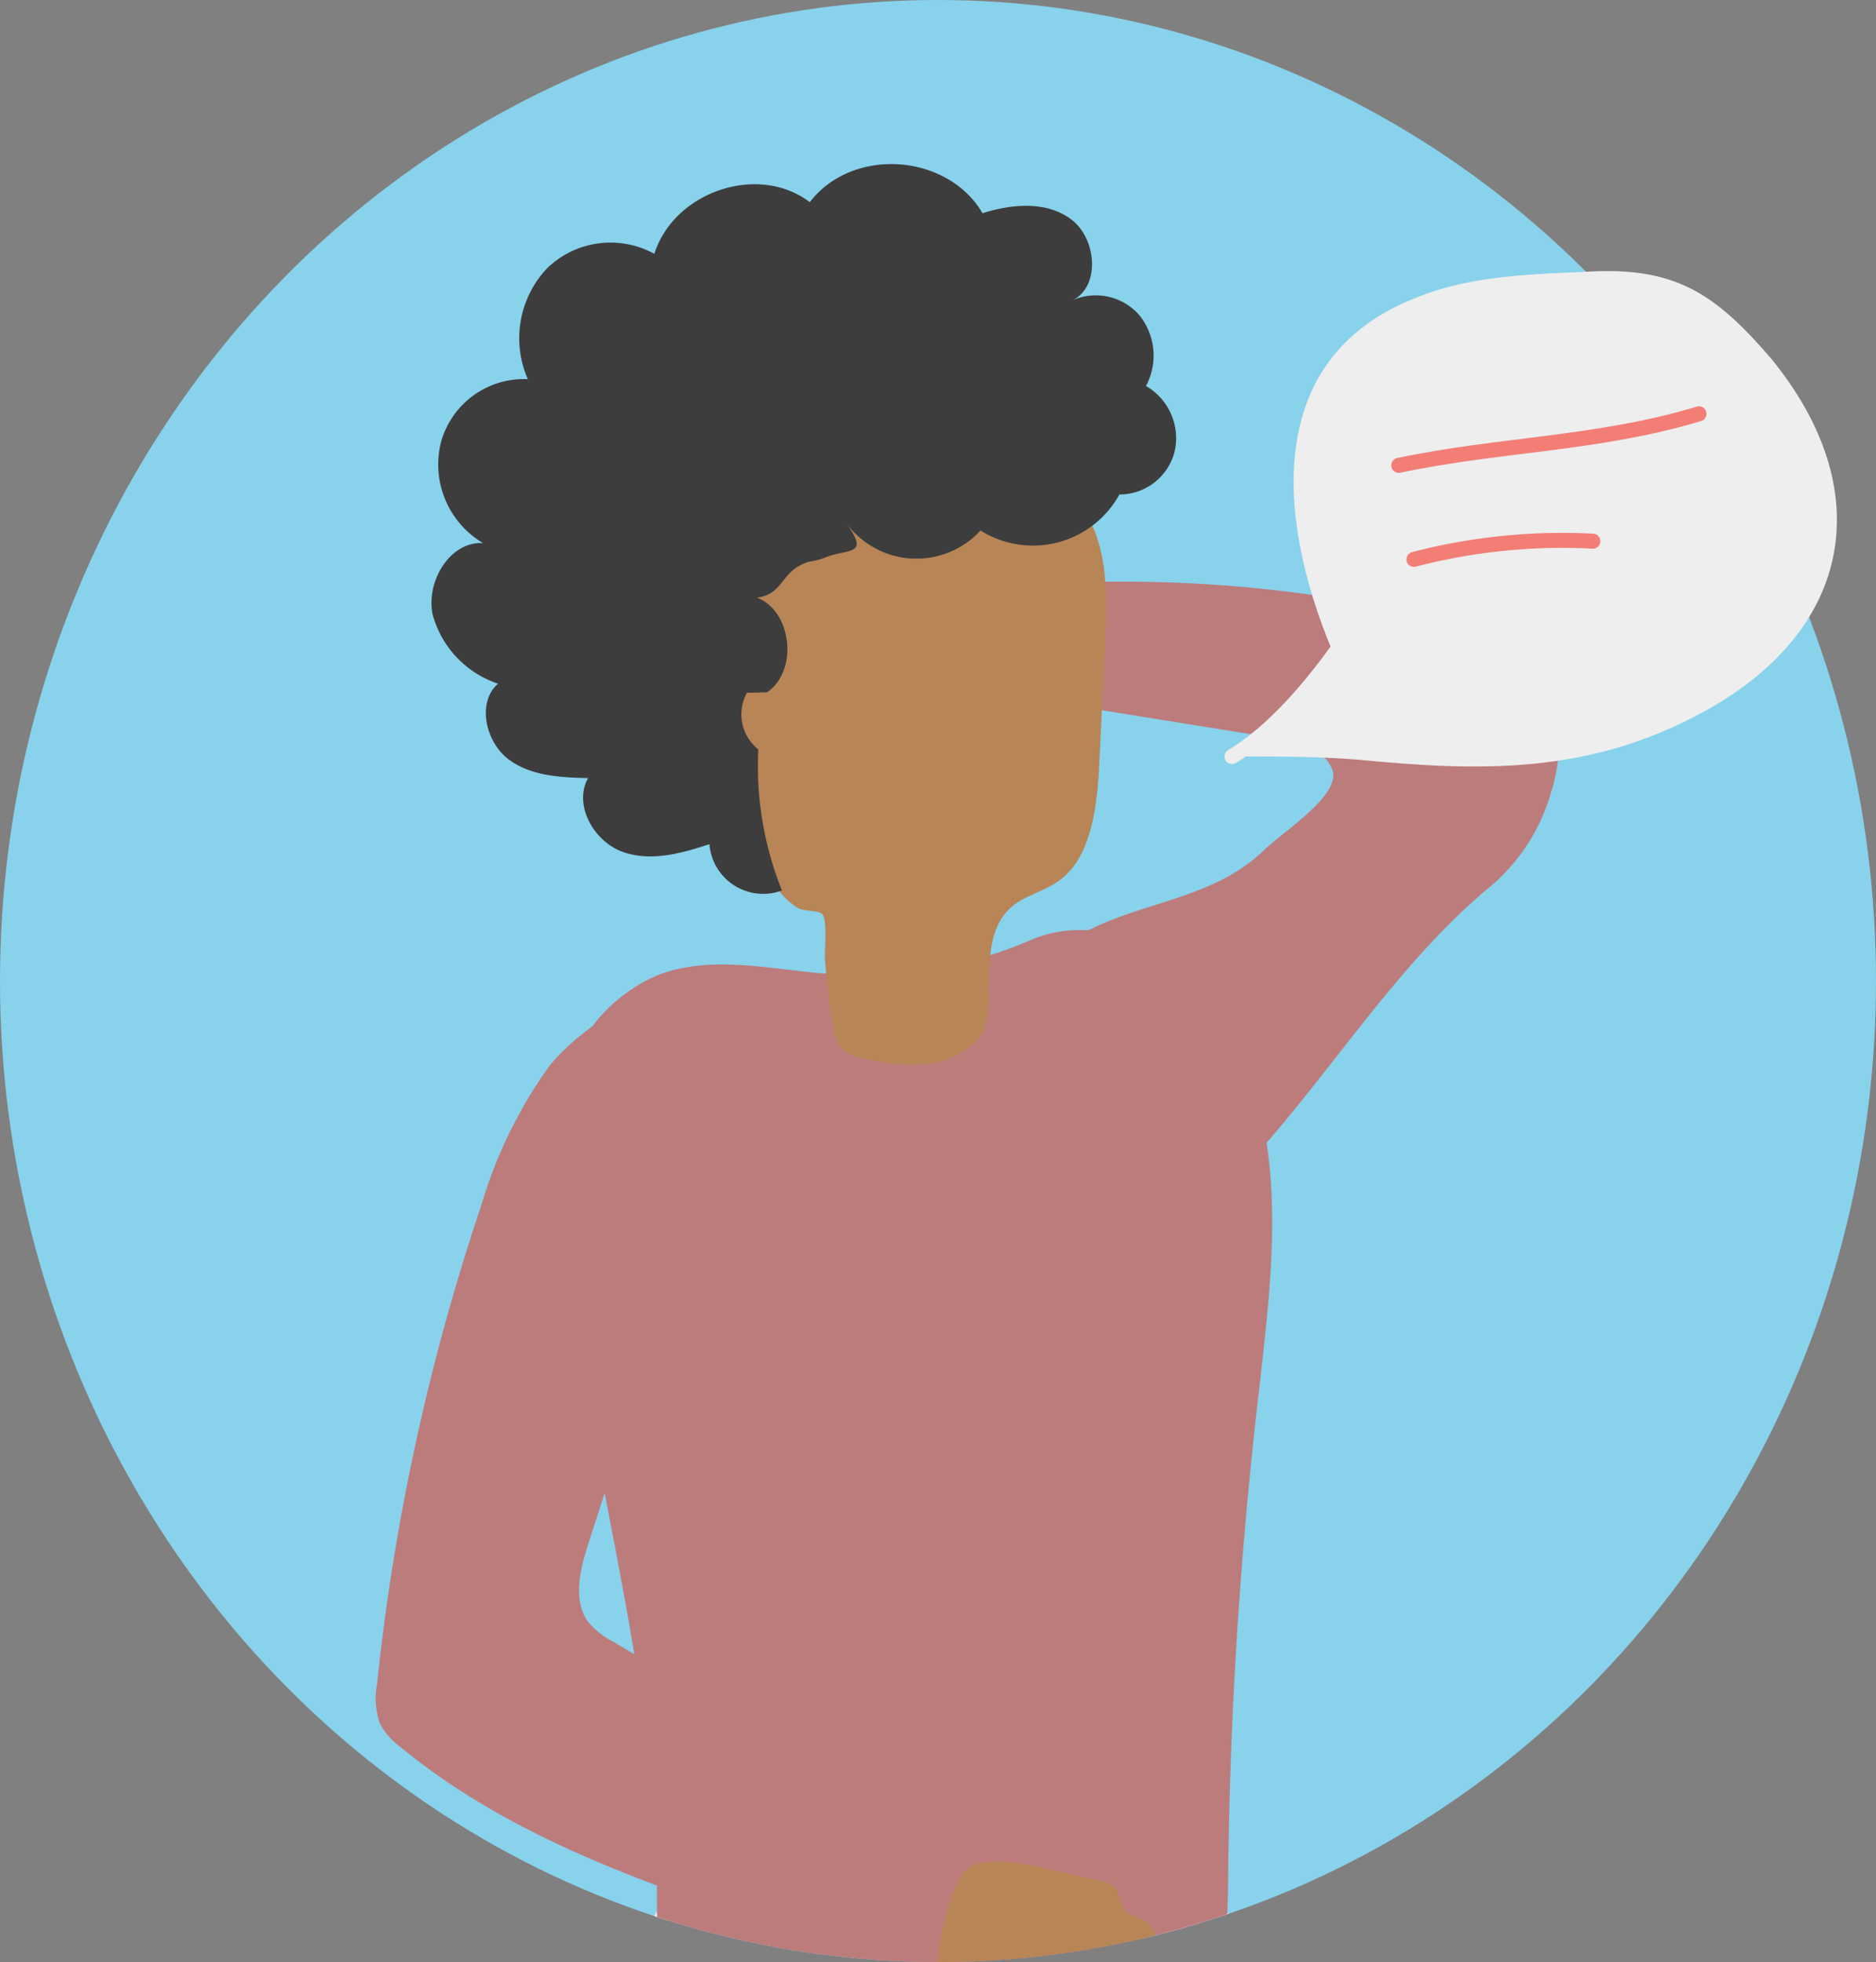
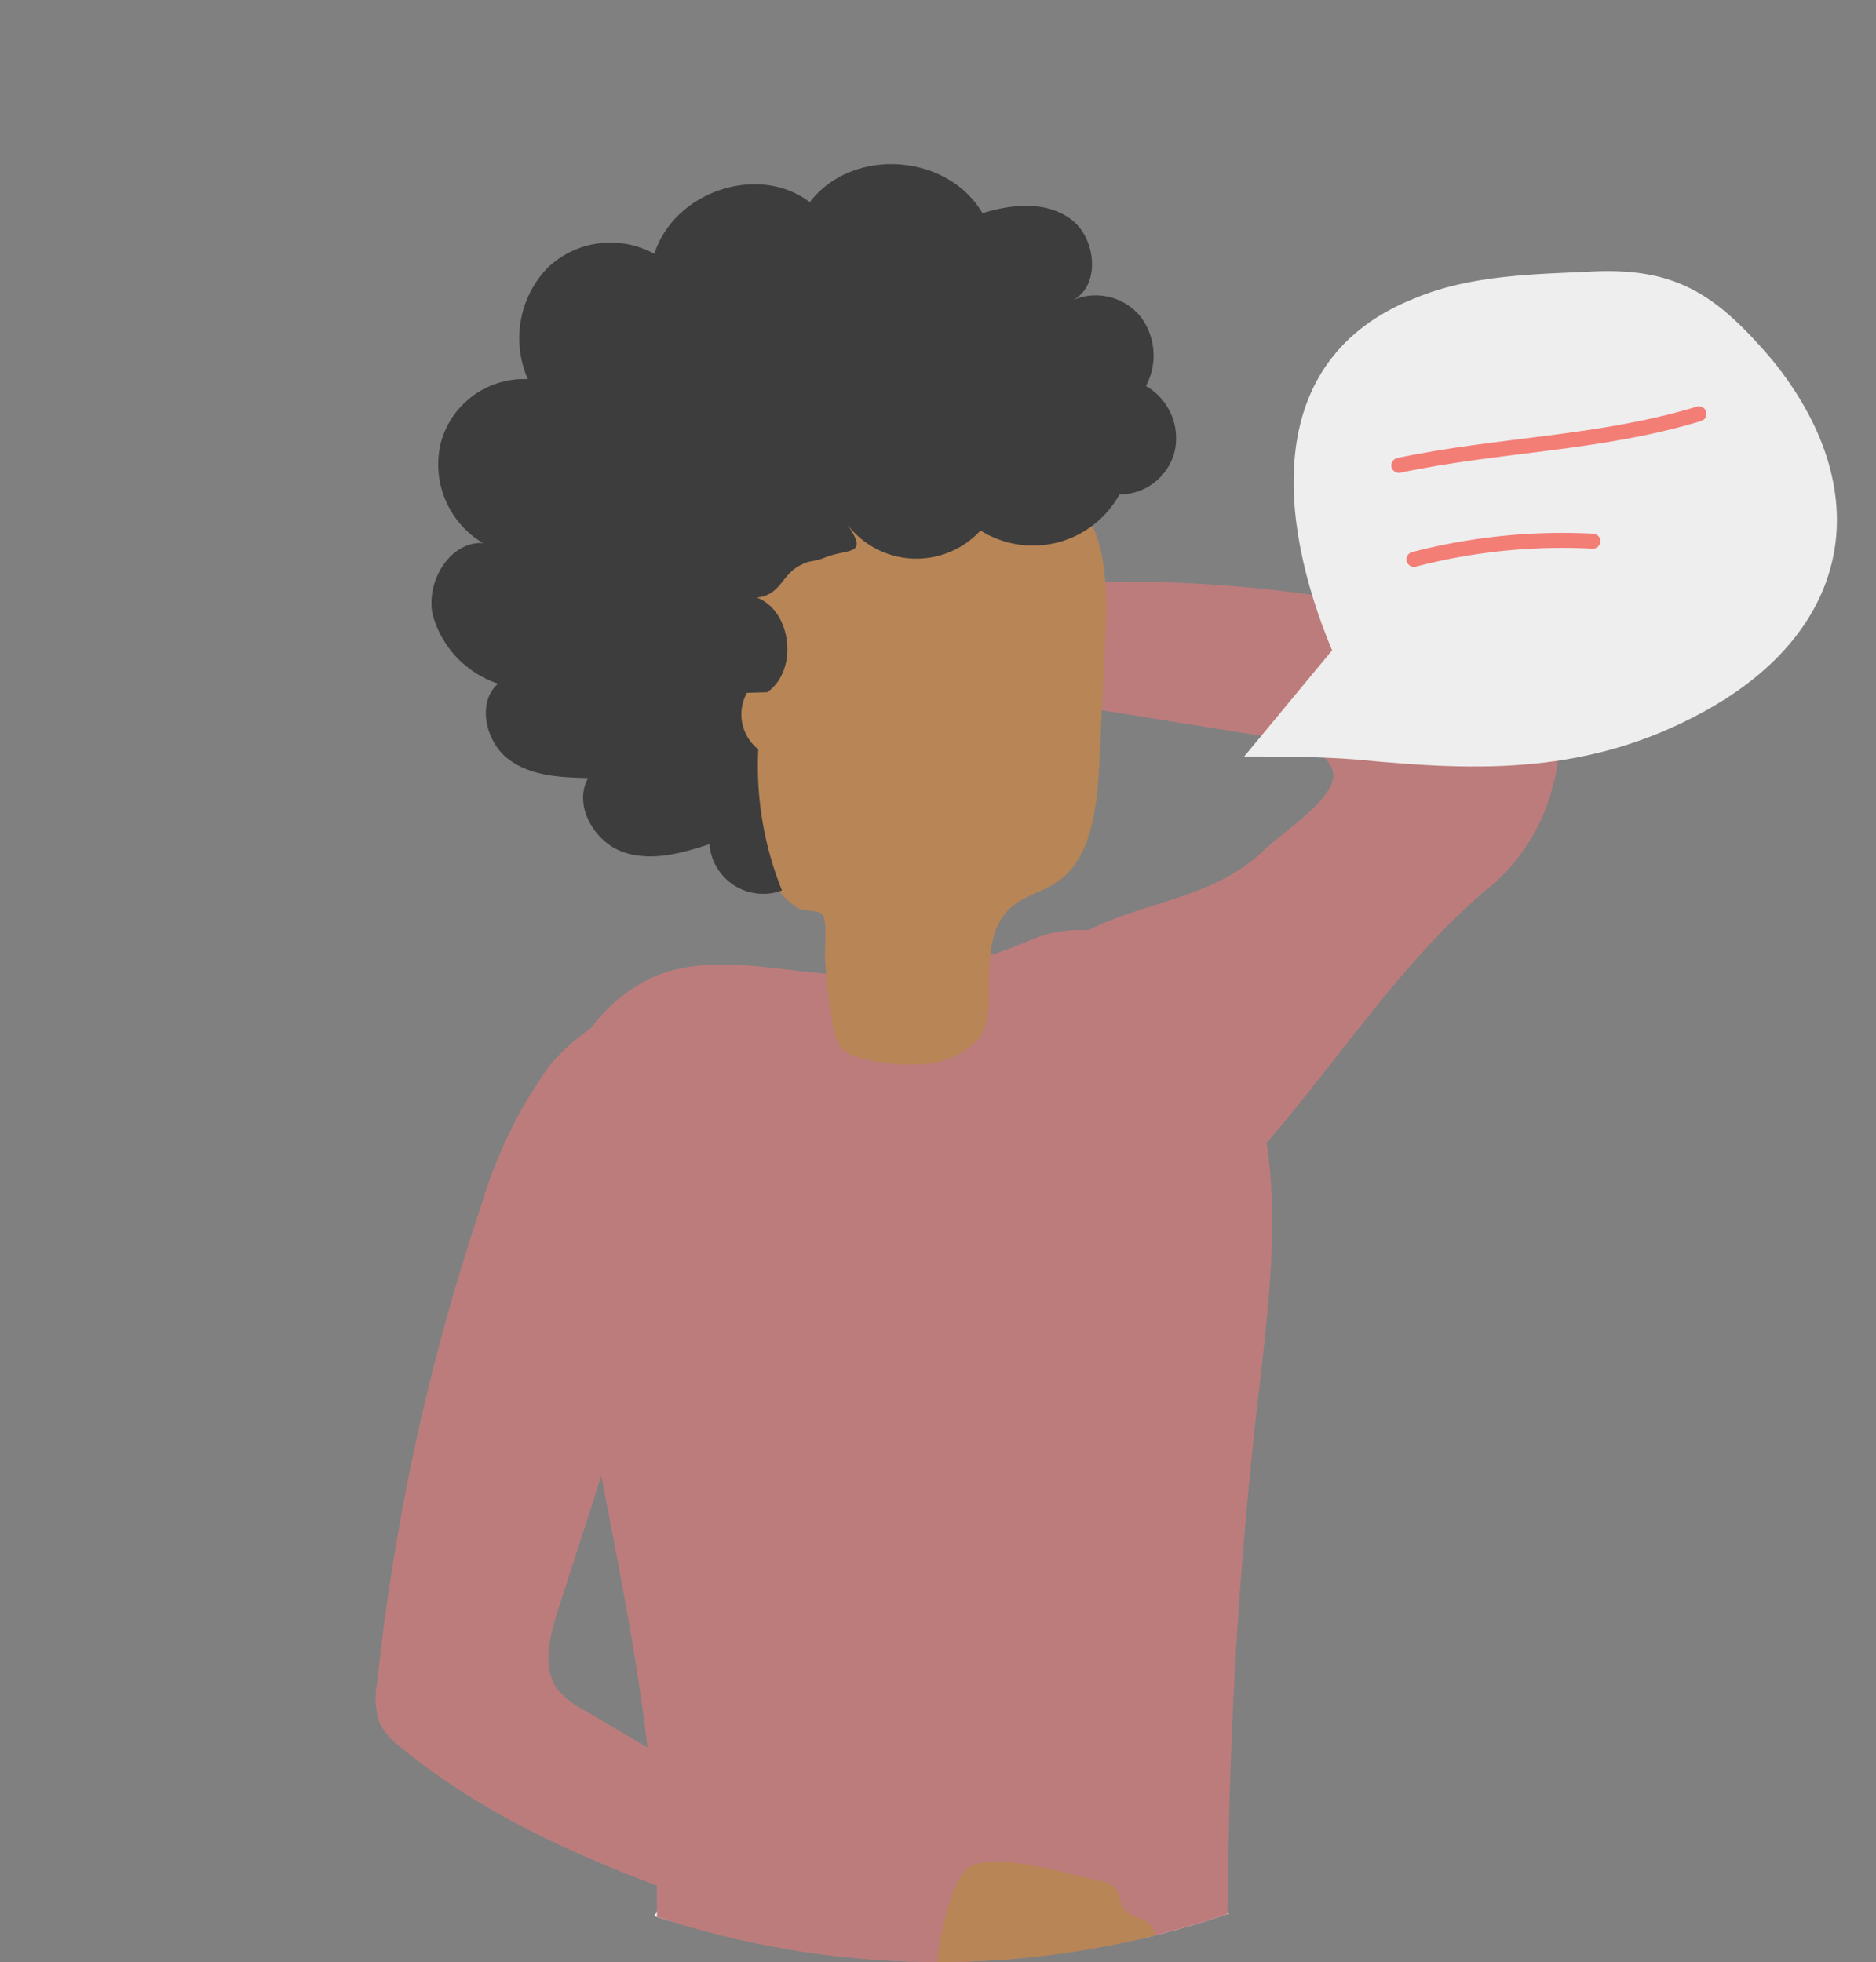
<svg xmlns="http://www.w3.org/2000/svg" width="125" height="130.701" viewBox="0 0 125 130.701">
  <rect x="0" y="0" width="125" height="130.701" fill="#808080" stroke="none" />
  <defs>
    <clipPath id="clip-path">
      <ellipse id="Ellipse_169" data-name="Ellipse 169" cx="62.5" cy="65.351" rx="62.5" ry="65.351" transform="translate(0)" fill="#88d2ec" />
    </clipPath>
  </defs>
  <g id="no-reviews-icon" transform="translate(-658.511 -947.649)">
    <g id="Group_3218" data-name="Group 3218" transform="translate(658.511 947.649)">
-       <ellipse id="Ellipse_168" data-name="Ellipse 168" cx="62.5" cy="65.351" rx="62.5" ry="65.351" transform="translate(0)" fill="#88d2ec" />
      <g id="Mask_Group_6" data-name="Mask Group 6" transform="translate(0 0)" clip-path="url(#clip-path)">
        <g id="Group_2939" data-name="Group 2939" transform="translate(25.041 10.936)">
          <path id="Path_2189" data-name="Path 2189" d="M975.918,207.748c1.273-1.238,5.219-3.714,4.55-5.386-.567-1.415-2.258-1.831-3.709-2.069q-12.8-2.056-25.619-4.122a14.613,14.613,0,0,1,.372-5.288c13.442-1.751,25.3-1.388,38.441,2.034a7.535,7.535,0,0,1,4.178,2.176,6.954,6.954,0,0,1,1.239,3.307,11.085,11.085,0,0,1-.321,5.5,12.787,12.787,0,0,1-4.347,6.513c-6.559,5.571-11.038,13.363-17.087,19.523-1.5,1.516-3.43,3.038-5.466,2.56a6.585,6.585,0,0,1-3.315-2.64c-.962-1.216-4.534-4.8-4.36-6.425.169-1.6.123-7.712,1.3-8.729C966.009,211.056,971.9,211.639,975.918,207.748Z" transform="translate(-916.744 -162.045)" fill="#bd7c7c" />
          <path id="Path_2190" data-name="Path 2190" d="M1026.672,548.163a11.887,11.887,0,0,0-3.912-1.132,9.352,9.352,0,0,1-3.73-1.543,7.011,7.011,0,0,1-2.389-3.427c-.19-.6-.173-1.407-.313-2.114h.017c.036-.38.063-.756.093-1.132.791-9.471,1.742-18.925,2.707-28.379.9-8.831.905-18.245,3.032-26.885.863-3.511.326-6.783.377-10.373a87.654,87.654,0,0,1,1.4-13.054c1.093-6.624,2.491-13.248,2.631-19.969.025-1.163,0-2.321-.042-3.484h0c0-.009,0-.027,0-.027a151.871,151.871,0,0,0-1.876-16.122c-.486-3.317-1.055-6.762-3.039-9.56a40.043,40.043,0,0,1-34.054,2.719c-1.15-.437-2.631-.875-3.493-.049a2.723,2.723,0,0,0-.575.968,38.061,38.061,0,0,0-2.6,17.63c-.148,17.183,1.6,34.605.766,51.691-.9,18.439-1.062,36.87-2.44,55.3-.355,2.821-.613,6.526-.7,7.959a3.07,3.07,0,0,0,.2,1.574,2.731,2.731,0,0,0,1.518,1.114,49.2,49.2,0,0,0,14.991,2.883,5.345,5.345,0,0,0,2.25-.168,2.03,2.03,0,0,0,1.4-1.7,2.36,2.36,0,0,0-.888-1.8c-1.639-1.512-4.037-1.618-6.028-2.591-3.269-1.575-4.673-6.1-3.806-9.746h0c.12-.513.227-1.026.326-1.53,4.787-24.321,8.43-67.16,13.224-91.48.875-.08,1.742-.159,2.61-.243,2.116,7.372,1.513,33.5,1.776,41.234q.933,27.194,1.864,54.393h0c.009.248.013.5.028.747,0,.018.014.035.014.058.144,2.534.044,5.275.252,7.752a2.837,2.837,0,0,0,.679,1.946,2.457,2.457,0,0,0,1.155.464,75.608,75.608,0,0,0,18.03,1.658A3.039,3.039,0,0,0,1026.672,548.163Z" transform="translate(-962.221 -275.928)" fill="#b88556" />
          <path id="Path_2191" data-name="Path 2191" d="M1007.825,382c7.461.53,14.917-1.221,22.073-3.679q1.029,5.611,1.785,11.284c1.717,12.952,2.325,26.054,2.939,39.134q.618,13.384,1.248,26.788a8.327,8.327,0,0,1-.173,2.732,5.552,5.552,0,0,1-3.553,3.326,21.8,21.8,0,0,1-7.447,1.11c-11.279.252-22.752-.862-33.282-5.373-3.789-1.627-7.68-3.953-9.425-8.048-1.588-3.723-1.05-8.1-.537-12.187q2.586-20.509,3.24-41.225c.226-6.832,1.51-17.409,4.984-23.361C996.061,377.391,999.834,381.438,1007.825,382Z" transform="translate(-970.941 -256.118)" fill="#f0f0f0" />
          <path id="Path_2192" data-name="Path 2192" d="M986.691,372.651a2.382,2.382,0,0,1,1.947.115,3.116,3.116,0,0,1,.928,2.025c4.918,26.08,9.611,56.127,9.141,82.768a2.746,2.746,0,0,1-.353,1.583,2.117,2.117,0,0,1-1.675.663,61.48,61.48,0,0,1-14.708-.844c-1.751-.314-3.669-.832-4.673-2.464a8.632,8.632,0,0,1-.829-4.514q-.031-23.221-.063-46.434c-.012-7.34-.749-15.2-.04-22.5C976.919,377.295,982.347,373.655,986.691,372.651Z" transform="translate(-931.518 -256.119)" fill="#e8e9e8" />
          <path id="Path_2193" data-name="Path 2193" d="M1010.012,240.608c-3.73-.3-7.6-1.26-11.135.128a10.727,10.727,0,0,0-6.111,7.084,21.679,21.679,0,0,0-.41,7.451c1.178,15.808,6.53,31.09,6.513,46.965,0,2.653,0,5.722,1.822,7.42a6.614,6.614,0,0,0,1.816,1.114c7.729,3.528,16.347,3.6,24.678,2.954,2.43-.186,5.028-.5,6.889-2.264,2.721-2.578,2.837-7.137,2.859-11.126a306.007,306.007,0,0,1,2.1-32.35c.529-4.776,1.121-9.6.669-14.38s-2.079-9.613-5.316-12.775c-2.817-2.751-7.042-3.984-10.6-2.454A28.527,28.527,0,0,1,1010.012,240.608Z" transform="translate(-980.137 -186.693)" fill="#bd7c7c" />
-           <path id="Path_2194" data-name="Path 2194" d="M1025.109,251.222a30.872,30.872,0,0,0-4.555,9.339,148.285,148.285,0,0,0-6.923,31.794,5.075,5.075,0,0,0,.195,2.693,4.7,4.7,0,0,0,1.341,1.525c6.7,5.527,14.928,8.6,23.058,11.347,5.771,1.946,11.573,3.785,17.379,5.616,1.755.557,3.641,1.106,5.384.513s3.049-2.892,2.044-4.492c-.6-.964-1.776-1.336-2.569-2.14-.279-.274-.51-.611-.8-.876a5.062,5.062,0,0,0-1.349-.84c-9.887-4.882-19.424-10.5-28.947-16.122a5.412,5.412,0,0,1-1.66-1.309c-1.059-1.424-.56-3.476-.011-5.191,3.084-9.6,6.327-19.173,8.475-29.051a11.118,11.118,0,0,0,.3-4.732C1035.053,242.962,1027.316,248.427,1025.109,251.222Z" transform="translate(-1013.545 -191.147)" fill="#bd7c7c" />
+           <path id="Path_2194" data-name="Path 2194" d="M1025.109,251.222a30.872,30.872,0,0,0-4.555,9.339,148.285,148.285,0,0,0-6.923,31.794,5.075,5.075,0,0,0,.195,2.693,4.7,4.7,0,0,0,1.341,1.525c6.7,5.527,14.928,8.6,23.058,11.347,5.771,1.946,11.573,3.785,17.379,5.616,1.755.557,3.641,1.106,5.384.513c-.6-.964-1.776-1.336-2.569-2.14-.279-.274-.51-.611-.8-.876a5.062,5.062,0,0,0-1.349-.84c-9.887-4.882-19.424-10.5-28.947-16.122a5.412,5.412,0,0,1-1.66-1.309c-1.059-1.424-.56-3.476-.011-5.191,3.084-9.6,6.327-19.173,8.475-29.051a11.118,11.118,0,0,0,.3-4.732C1035.053,242.962,1027.316,248.427,1025.109,251.222Z" transform="translate(-1013.545 -191.147)" fill="#bd7c7c" />
          <g id="Group_2938" data-name="Group 2938" transform="translate(21.823 17.659)">
            <path id="Path_2195" data-name="Path 2195" d="M1034.725,209.012a2.541,2.541,0,0,1-.473.681,5.392,5.392,0,0,1-3.079,1.486,13.129,13.129,0,0,1-4.459-.327c-1.986-.4-1.916-1.619-2.206-3.5-.156-1.026-.254-2.07-.33-3.113-.038-.566.169-2.609-.173-3.007-.239-.274-1.2-.186-1.618-.406a4.868,4.868,0,0,1-1.631-1.69,13.986,13.986,0,0,1-1.349-3.462c-.6-2.083-1.214-4.157-1.816-6.24a33.864,33.864,0,0,1-1.442-6.482c-.3-3.33.216-8.035,2.624-10.471,2.195-2.229,5.4-3,8.335-3.4a16.726,16.726,0,0,1,11.279,2.379,9.573,9.573,0,0,1,3.443,3.555c1.234,2.4,1.138,5.39,1.011,8.189l-.374,7.738c-.133,2.971-.489,6.394-2.622,8-1.123.858-2.6,1.035-3.569,2.131-1.21,1.371-1.136,3.44-1.184,5.183A6.541,6.541,0,0,1,1034.725,209.012Z" transform="translate(-1016.072 -168.923)" fill="#b88556" />
          </g>
          <path id="Path_2196" data-name="Path 2196" d="M1053.634,147.285a4.285,4.285,0,0,0-.425-4.7,3.849,3.849,0,0,0-4.407-1.039c1.822-.977,1.518-4.108-.142-5.355s-3.952-1.035-5.914-.416c-2.353-4.015-8.7-4.422-11.509-.734-3.4-2.6-9.025-.739-10.359,3.44a6.065,6.065,0,0,0-7.138.955,6.771,6.771,0,0,0-1.29,7.393,5.734,5.734,0,0,0-5.781,4.174,6.084,6.084,0,0,0,2.8,6.748c-2.165-.142-3.806,2.494-3.372,4.722a6.721,6.721,0,0,0,4.369,4.643c-1.428,1.239-.833,3.856.659,5.006s3.489,1.238,5.341,1.282c-1.006,1.79.392,4.209,2.263,4.9s3.933.128,5.821-.5a3.591,3.591,0,0,0,4.832,3.087,22.213,22.213,0,0,1-1.578-9.4,2.973,2.973,0,0,1-.755-3.768c.446-.009.894-.022,1.343-.035,2.094-1.433,1.666-5.4-.677-6.31,1.529-.164,1.645-1.411,2.694-2.039.888-.526.943-.265,1.818-.619,1.586-.642,2.994-.08,1.5-2.22a5.8,5.8,0,0,0,8.885.411,6.579,6.579,0,0,0,9.255-2.4,3.789,3.789,0,0,0,3.679-2.866A4.01,4.01,0,0,0,1053.634,147.285Z" transform="translate(-1002.32 -132.507)" fill="#3d3d3d" />
          <path id="Path_2197" data-name="Path 2197" d="M1008.769,372.423a.727.727,0,0,0,.084.433.792.792,0,0,0,.453.261,56.568,56.568,0,0,0,9.567,1.964,4.314,4.314,0,0,0,3.037-.416,3.779,3.779,0,0,0,1.279-2.056c.313-.982.353-2.264-.454-2.887-.488-.358-1.2-.407-1.559-.911-.279-.389-.252-.951-.545-1.331a1.766,1.766,0,0,0-1.15-.539c-1.909-.363-6.88-1.977-8.614-.871C1009.691,366.82,1008.785,371.127,1008.769,372.423Z" transform="translate(-971.345 -252.609)" fill="#b88556" />
        </g>
      </g>
    </g>
    <g id="icon-1" transform="translate(740.604 965.707)">
      <path id="Path_2398" data-name="Path 2398" d="M207.525,914.908c-3.636-8.686-4.646-19.393,5.454-23.433,3.839-1.616,8.081-1.616,12.121-1.818,5.454-.2,8.081,1.616,11.717,5.858,7.07,8.687,5.454,17.979-4.445,23.433-7.676,4.242-14.948,4.04-23.231,3.232-2.626-.2-5.05-.2-7.474-.2" transform="translate(-200.859 -889.642)" fill="#eee" />
-       <path id="Path_2399" data-name="Path 2399" d="M200.333,940.143c2.823-1.688,5.41-4.824,7.292-7.476" transform="translate(-200.333 -907.807)" fill="none" stroke="#eee" stroke-linecap="round" stroke-miterlimit="10" stroke-width="1" />
      <path id="Path_2403" data-name="Path 2403" d="M220.333,920.512a39.267,39.267,0,0,1,11.919-1.212" transform="translate(-208.212 -901.307)" fill="none" stroke="#f37e76" stroke-linecap="round" stroke-miterlimit="10" stroke-width="1" />
      <path id="Path_2404" data-name="Path 2404" d="M218.667,908.767c6.666-1.414,13.333-1.414,20-3.434" transform="translate(-207.556 -895.824)" fill="none" stroke="#f37e76" stroke-linecap="round" stroke-miterlimit="10" stroke-width="1" />
    </g>
  </g>
</svg>